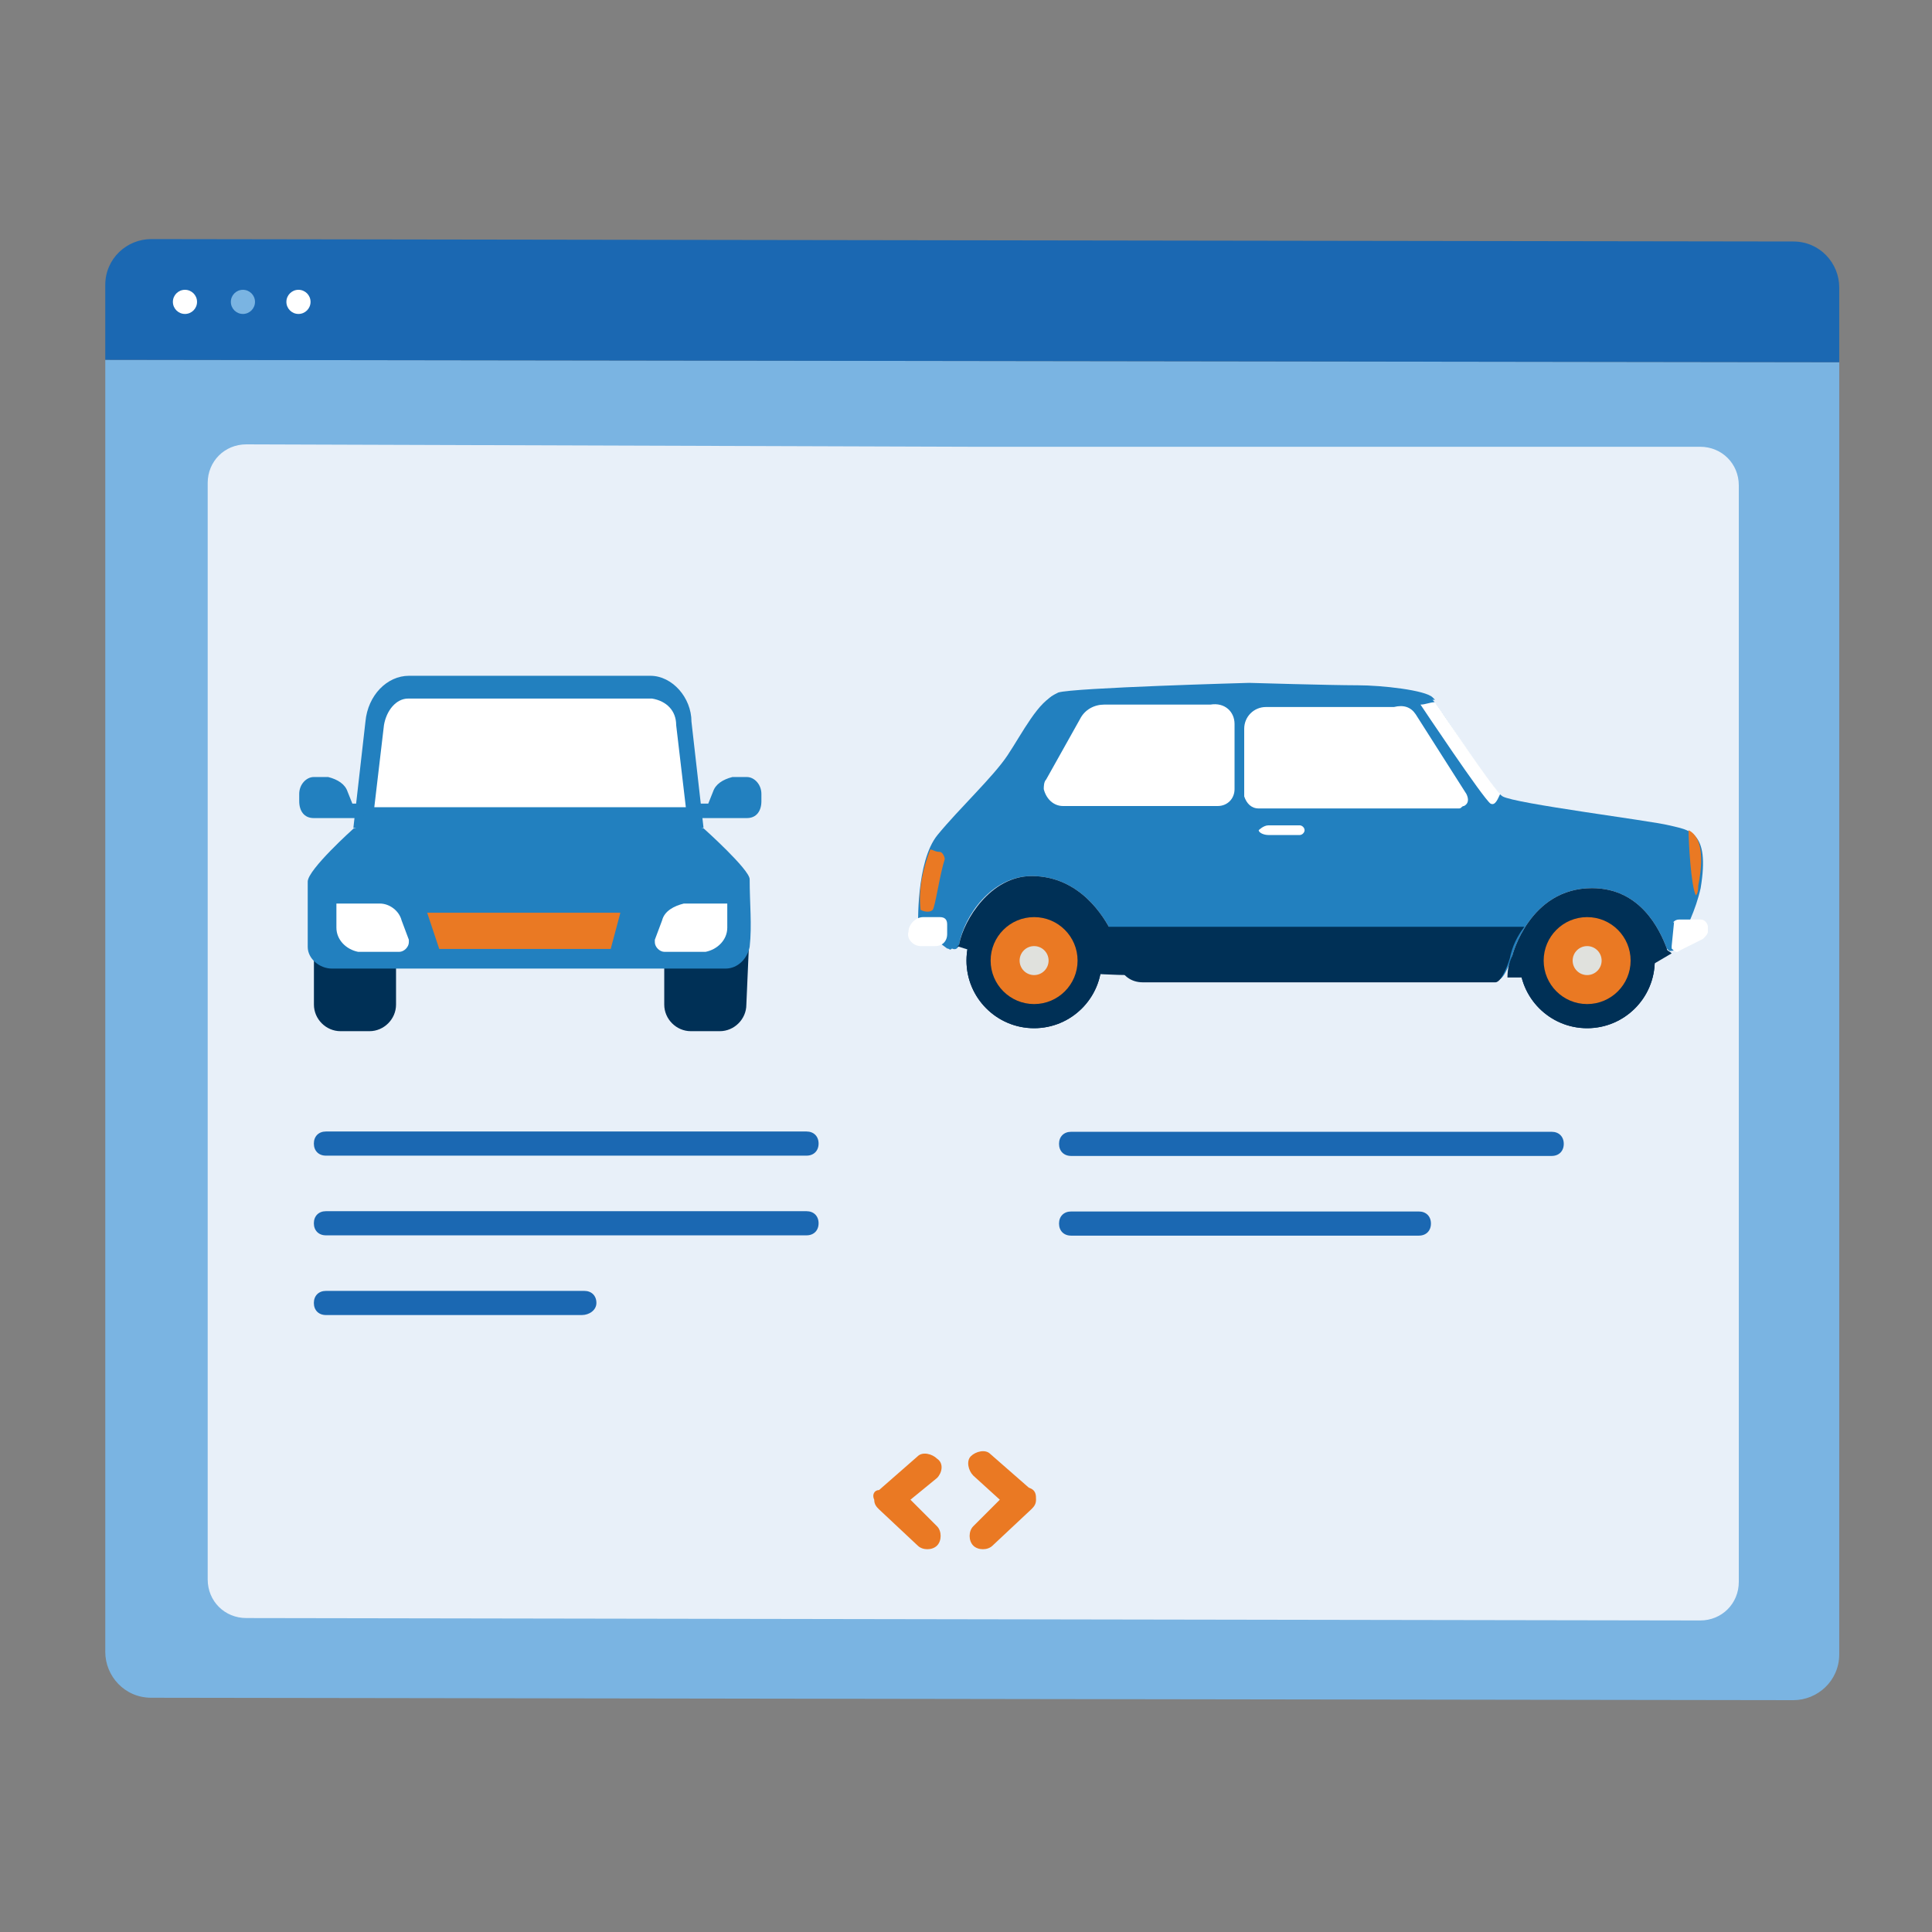
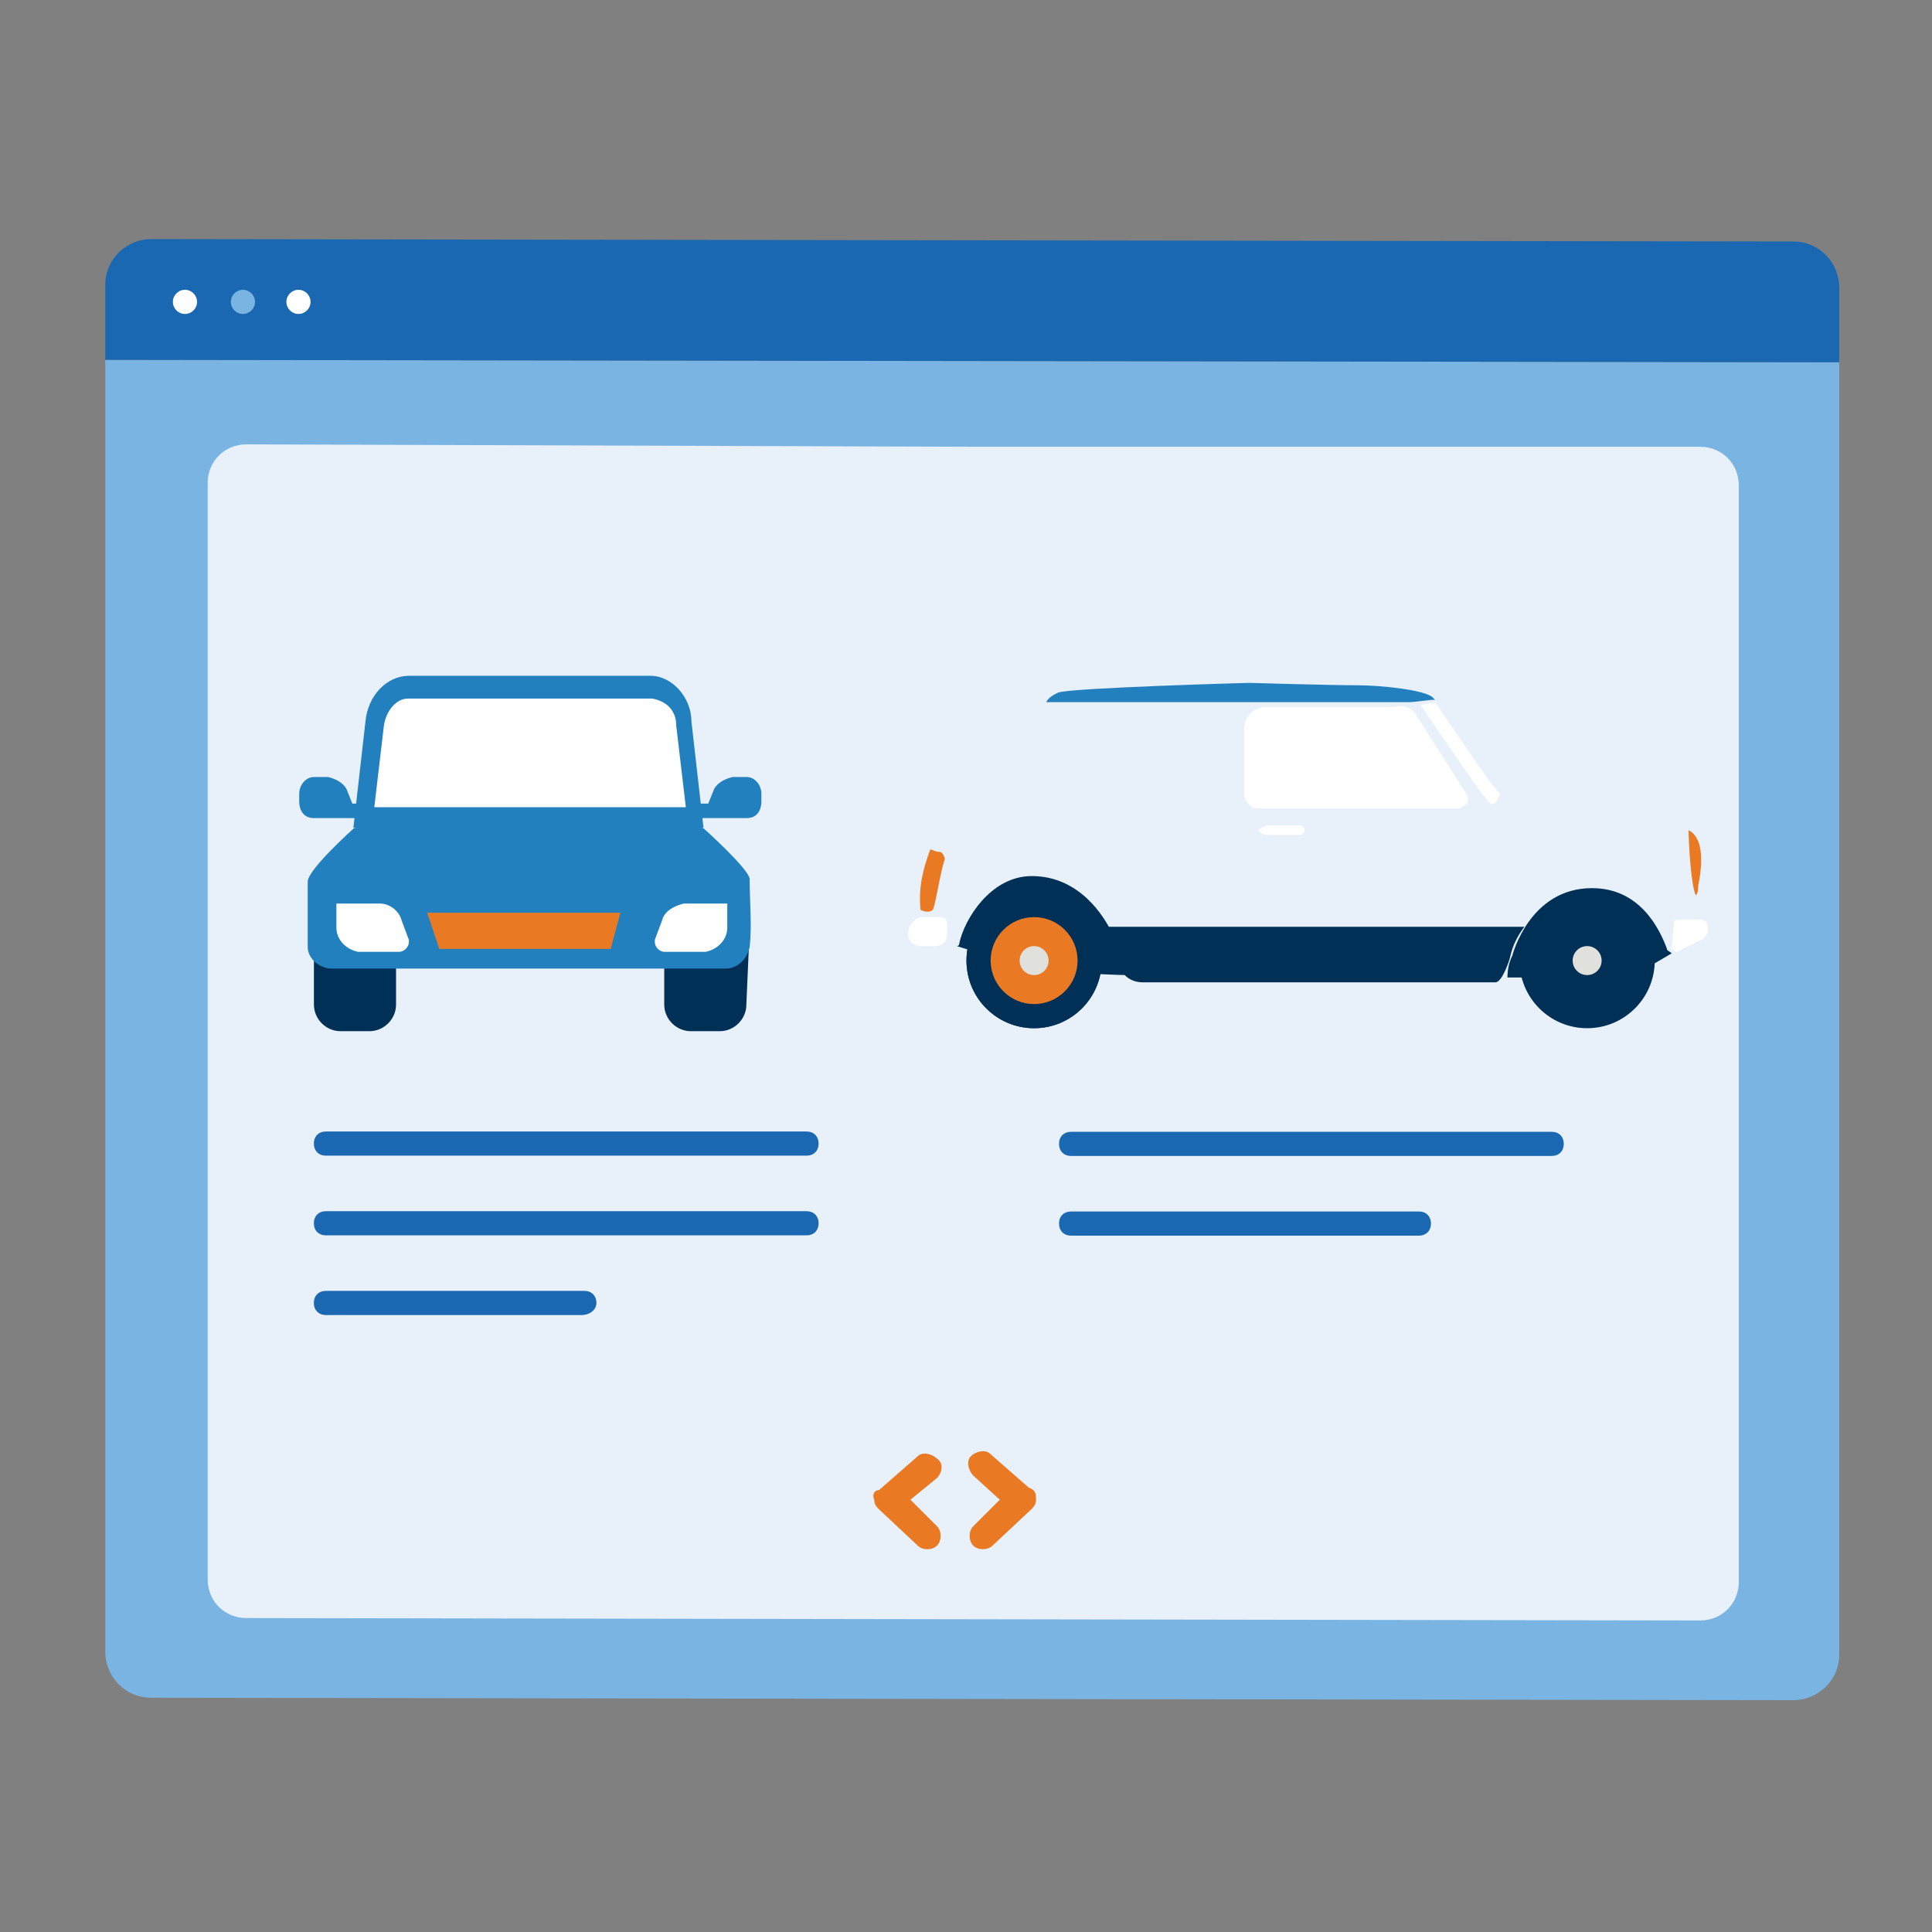
<svg xmlns="http://www.w3.org/2000/svg" version="1.1" id="Layer_1" x="0px" y="0px" viewBox="0 0 80 80" style="enable-background:new 0 0 80 80;" xml:space="preserve">
  <rect x="0" y="0" width="80" height="80" fill="#808080" stroke="none" />
  <style type="text/css">
	.st0{fill:#7AB4E2;}
	.st1{fill:#1B68B2;}
	.st2{fill:#FFFFFF;}
	.st3{fill:#E8F0F9;}
	.st4{fill:#003056;}
	.st5{fill:#2280BF;}
	.st6{fill:#EA7923;}
	.st7{fill:#E0E1DD;}
</style>
  <title>Artboard 1 copy 7</title>
  <g id="Group_5585" transform="translate(-911 -1951.406)">
    <g id="Group_5564" transform="translate(911 1951.406)">
      <g id="Group_5566" transform="translate(80.159)">
        <g id="Group_5565">
          <g id="Path_2560">
            <path class="st0" d="M-75.8,68.4c0,1,0.8,1.9,1.9,1.9l68,0.1c1,0,1.9-0.8,1.9-1.9L-4,15l-71.8-0.1L-75.8,68.4z" />
          </g>
          <g id="Path_2561">
            <path class="st1" d="M-4,13.4v-1.5c0-1-0.8-1.9-1.9-1.9l-68-0.1c-1,0-1.9,0.8-1.9,1.9v3.1L-4,15V13.4L-4,13.4z" />
          </g>
        </g>
        <g id="Ellipse_460">
          <circle class="st2" cx="-72.5" cy="12.5" r="0.5" />
        </g>
        <g id="Ellipse_461">
          <circle class="st0" cx="-70.1" cy="12.5" r="0.5" />
        </g>
        <g id="Ellipse_462">
          <circle class="st2" cx="-67.8" cy="12.5" r="0.5" />
        </g>
      </g>
      <g id="Path_2562">
        <path class="st3" d="M40.3,18.5l30.1,0c0.9,0,1.6,0.7,1.6,1.6v7.6l0,0l0,37.8c0,0.9-0.7,1.6-1.6,1.6l-60.2-0.1     c-0.9,0-1.6-0.7-1.6-1.6l0-45.4c0-0.9,0.7-1.6,1.6-1.6L40.3,18.5" />
      </g>
      <g id="Group_5567" transform="translate(106.496 107.553)">
        <g id="Line_412">
          <path class="st1" d="M-73.1-59.7H-93c-0.3,0-0.5-0.2-0.5-0.5s0.2-0.5,0.5-0.5h19.9c0.3,0,0.5,0.2,0.5,0.5S-72.8-59.7-73.1-59.7z      " />
        </g>
        <g id="Line_413">
          <path class="st1" d="M-73.1-56.4H-93c-0.3,0-0.5-0.2-0.5-0.5s0.2-0.5,0.5-0.5h19.9c0.3,0,0.5,0.2,0.5,0.5S-72.8-56.4-73.1-56.4z      " />
        </g>
        <g id="Line_414">
          <path class="st1" d="M-82.4-53.1H-93c-0.3,0-0.5-0.2-0.5-0.5s0.2-0.5,0.5-0.5h10.7c0.3,0,0.5,0.2,0.5,0.5S-82.1-53.1-82.4-53.1z      " />
        </g>
      </g>
      <g id="Group_5568" transform="translate(195.552 107.465)">
        <g id="Line_415">
          <path class="st1" d="M-131.3-59.6h-19.9c-0.3,0-0.5-0.2-0.5-0.5s0.2-0.5,0.5-0.5h19.9c0.3,0,0.5,0.2,0.5,0.5      S-131-59.6-131.3-59.6z" />
        </g>
        <g id="Line_416">
          <path class="st1" d="M-136.8-56.3h-14.4c-0.3,0-0.5-0.2-0.5-0.5s0.2-0.5,0.5-0.5h14.4c0.3,0,0.5,0.2,0.5,0.5      S-136.5-56.3-136.8-56.3z" />
        </g>
      </g>
      <g id="Group_5579" transform="translate(103.59 51.883)">
        <g id="Group_5569" transform="translate(1.409 32.416)">
          <g id="Path_2563">
            <path class="st4" d="M-88.6-45H-92v2.3c0,0.6,0.5,1.1,1.1,1.1c0,0,0,0,0,0h1.2c0.6,0,1.1-0.5,1.1-1.1c0,0,0,0,0,0L-88.6-45       L-88.6-45z" />
          </g>
        </g>
        <g id="Group_5570" transform="translate(43.515 32.416)">
          <g id="Path_2564">
            <path class="st4" d="M-116.1-45h-3.5v2.3c0,0.6,0.5,1.1,1.1,1.1c0,0,0,0,0,0h1.2c0.6,0,1.1-0.5,1.1-1.1c0,0,0,0,0,0L-116.1-45       L-116.1-45z" />
          </g>
        </g>
        <g id="Group_5571" transform="translate(6.342)">
          <g id="Path_2565">
            <path class="st5" d="M-83-23.9H-93c-0.9,0-1.7,0.8-1.8,1.9l-0.5,4.4h14.5l-0.5-4.4C-81.3-23-82.1-23.9-83-23.9z" />
          </g>
        </g>
        <g id="Group_5572" transform="translate(8.809 2.643)">
          <g id="Path_2566">
            <path class="st2" d="M-96.9-21.1l0.4-3.4c0.1-0.6,0.5-1.1,1-1.1h10.1c0.6,0.1,1,0.5,1,1.1l0.4,3.4H-96.9z" />
          </g>
        </g>
        <g id="Group_5573" transform="translate(0.852 16.824)">
          <g id="Path_2567">
            <path class="st5" d="M-75.3-34.4l-1.2-0.4h-12.1l-1.2,0.4c0,0-1.9,1.7-1.9,2.2c0,0.9,0,1.8,0,2.7c0,0.5,0.5,0.9,1,0.9h16.3       c0.5,0,0.9-0.4,1-0.9c0.1-0.9,0-1.8,0-2.8C-73.4-32.7-75.3-34.4-75.3-34.4z" />
          </g>
        </g>
        <g id="Group_5574" transform="translate(0 11.892)">
          <g id="Path_2568">
            <path class="st5" d="M-88.6-30.5H-89l-0.2-0.5c-0.1-0.3-0.4-0.5-0.8-0.6h-0.6c-0.3,0-0.6,0.3-0.6,0.7c0,0,0,0,0,0v0.3       c0,0.4,0.2,0.7,0.6,0.7h2.1L-88.6-30.5z" />
          </g>
        </g>
        <g id="Group_5575" transform="translate(47.038 11.892)">
          <g id="Path_2569">
            <path class="st5" d="M-121.7-30.5h0.4l0.2-0.5c0.1-0.3,0.4-0.5,0.8-0.6h0.6c0.3,0,0.6,0.3,0.6,0.7c0,0,0,0,0,0v0.3       c0,0.4-0.2,0.7-0.6,0.7h-2.1L-121.7-30.5z" />
          </g>
        </g>
        <g id="Group_5576" transform="translate(14.798 28.011)">
          <g id="Path_2570">
            <path class="st6" d="M-92.7-42.1l-8,0l0.5,1.5l7.1,0L-92.7-42.1z" />
          </g>
        </g>
        <g id="Group_5577" transform="translate(4.14 27.131)">
          <g id="Path_2571">
            <path class="st2" d="M-92-41.6h-1.8v1c0,0.5,0.4,0.9,0.9,1h1.7c0.2,0,0.4-0.2,0.4-0.4c0,0,0-0.1,0-0.1l-0.3-0.8       C-91.2-41.3-91.6-41.6-92-41.6z" />
          </g>
        </g>
        <g id="Group_5578" transform="translate(42.125 27.131)">
          <g id="Path_2572">
            <path class="st2" d="M-117.4-41.6h1.8v1c0,0.5-0.4,0.9-0.9,1h-1.7c-0.2,0-0.4-0.2-0.4-0.4c0,0,0-0.1,0-0.1l0.3-0.8       C-118.2-41.3-117.8-41.5-117.4-41.6z" />
          </g>
        </g>
      </g>
      <g id="Group_5580" transform="translate(175.82 52.676)">
        <g id="Path_2573">
-           <path class="st5" d="M-136.6-13.4l-1.2-0.9c0,0-0.1-2.7,0.8-3.8c0.9-1.1,2.3-2.4,2.9-3.3c0.6-0.9,1.3-2.3,2-2.5      c0.6-0.2,7.9-0.4,7.9-0.4s3.6,0.1,4.6,0.1s2.8,0.2,3.1,0.5c0.3,0.3,2.4,3.7,2.9,4c0.5,0.3,6.1,1,6.9,1.2      c0.8,0.2,1.7,0.2,1.3,2.6c-0.2,0.9-0.6,1.7-1,2.5c-0.1,0.1-0.2,0.1-0.3,0.1c0,0-0.1-0.1-0.1-0.1c-0.3-0.8-1.1-2.5-3.1-2.5      c-2.6,0-3.3,2.8-3.3,2.8s-0.3,1-0.6,1h-14.6c-0.5,0-0.9-0.3-1-0.8c-0.1-0.4-0.2-0.8-0.4-1.2c-0.3-0.6-1.3-2.3-3.3-2.3      c-1.7,0-2.8,1.7-3,2.8c0,0.1-0.1,0.3-0.3,0.2C-136.5-13.3-136.5-13.4-136.6-13.4z" />
-         </g>
+           </g>
        <g id="Path_2574">
          <path class="st4" d="M-112.7-14.3L-112.7-14.3c-0.3,0.4-0.5,0.8-0.6,1.3c0,0-0.3,1-0.6,1h-14.6c-0.5,0-0.9-0.3-1-0.8      c-0.1-0.4-0.2-0.8-0.4-1.2c0-0.1-0.1-0.2-0.2-0.3L-112.7-14.3L-112.7-14.3z" />
        </g>
        <g id="Path_2575">
          <path class="st5" d="M-119.6-24.3c1,0,2.8,0.2,3.1,0.5l0.1,0.1c-0.3,0-0.8,0.1-1.1,0.1h-15c0.1-0.2,0.3-0.3,0.5-0.4      c0.6-0.2,7.9-0.4,7.9-0.4S-120.7-24.3-119.6-24.3z" />
        </g>
        <g id="Path_2576">
          <path class="st4" d="M-136.1-13.6c0.2-1,1.3-2.8,3-2.8c2,0,3,1.7,3.3,2.3c0.1,0.4,0.3,0.8,0.4,1.2c0.1,0.2,0.2,0.4,0.3,0.6      c-0.9,0-3.9-0.2-3.9-0.2l-3.2-1C-136.2-13.5-136.1-13.5-136.1-13.6z" />
        </g>
        <g id="Path_2577">
          <path class="st4" d="M-113.2-13.1c0,0,0.7-2.8,3.3-2.8c2,0,2.8,1.7,3.1,2.5c0,0.1,0.1,0.1,0.2,0.2l0,0l-1.7,1h-5.1      C-113.4-12.6-113.3-12.9-113.2-13.1z" />
        </g>
        <g id="Path_2578">
          <path class="st2" d="M-114.1-19.4c-0.3-0.2-2.9-4.1-2.9-4.1c0.2,0,0.4-0.1,0.6-0.1c0.5,0.7,2.2,3.3,2.7,3.8      C-113.8-19.6-113.9-19.3-114.1-19.4z" />
        </g>
        <g id="Path_2579">
          <path class="st2" d="M-117.2-23.1l2.1,3.3c0.1,0.2,0.1,0.4-0.1,0.5c-0.1,0-0.1,0.1-0.2,0.1h-8.3c-0.3,0-0.5-0.2-0.6-0.5      c0,0,0,0,0,0v-2.8c0-0.5,0.4-0.9,0.9-0.9c0,0,0,0,0,0h5.3C-117.7-23.5-117.4-23.4-117.2-23.1z" />
        </g>
        <g id="Path_2580">
-           <path class="st2" d="M-124.7-22.7v2.7c0,0.4-0.3,0.7-0.7,0.7c0,0,0,0,0,0h-6.4c-0.4,0-0.7-0.3-0.8-0.7c0-0.1,0-0.3,0.1-0.4      l1.4-2.5c0.2-0.4,0.6-0.6,1-0.6h4.4C-125.1-23.6-124.7-23.2-124.7-22.7z" />
-         </g>
+           </g>
        <g id="Path_2581">
          <path class="st6" d="M-105.6-15.6c-0.2-0.4-0.3-2.2-0.3-2.7c0.4,0.2,0.7,0.8,0.4,2.3C-105.5-15.9-105.5-15.7-105.6-15.6z" />
        </g>
        <g id="Path_2582">
          <path class="st6" d="M-137.3-17.5c0.1,0,0.2,0.1,0.4,0.1c0.1,0,0.2,0.2,0.2,0.3c0,0,0,0,0,0c-0.2,0.6-0.4,2-0.5,2.1      c-0.1,0.1-0.3,0.1-0.5,0C-137.8-15.9-137.6-16.7-137.3-17.5z" />
        </g>
        <g id="Path_2583">
          <path class="st2" d="M-137.7-13.5h0.6c0.3,0,0.5-0.2,0.5-0.5v-0.4c0-0.2-0.1-0.3-0.3-0.3c0,0,0,0,0,0h-0.7      c-0.3,0-0.6,0.3-0.6,0.6l0,0C-138.3-13.8-138-13.5-137.7-13.5z" />
        </g>
        <g id="Ellipse_463">
          <ellipse class="st4" cx="-133" cy="-12.9" rx="2.8" ry="2.8" />
        </g>
        <g id="Ellipse_464">
          <ellipse class="st4" cx="-133" cy="-12.9" rx="2.8" ry="2.8" />
        </g>
        <g id="Ellipse_465">
          <ellipse class="st6" cx="-133" cy="-12.9" rx="1.8" ry="1.8" />
        </g>
        <g id="Ellipse_466">
          <circle class="st7" cx="-133" cy="-12.9" r="0.6" />
        </g>
        <g id="Ellipse_467">
-           <ellipse class="st4" cx="-110.1" cy="-12.9" rx="2.8" ry="2.8" />
-         </g>
+           </g>
        <g id="Ellipse_468">
          <ellipse class="st4" cx="-110.1" cy="-12.9" rx="2.8" ry="2.8" />
        </g>
        <g id="Ellipse_469">
-           <ellipse class="st6" cx="-110.1" cy="-12.9" rx="1.8" ry="1.8" />
-         </g>
+           </g>
        <g id="Ellipse_470">
          <circle class="st7" cx="-110.1" cy="-12.9" r="0.6" />
        </g>
        <g id="Path_2584">
          <path class="st2" d="M-106.3-14.6h0.9c0.2,0,0.3,0.2,0.3,0.3v0.2c0,0.1-0.1,0.2-0.2,0.3l-1,0.5c-0.1,0.1-0.2,0-0.3-0.1      c0,0,0-0.1,0-0.1l0.1-1C-106.6-14.4-106.5-14.6-106.3-14.6C-106.4-14.6-106.3-14.6-106.3-14.6z" />
        </g>
        <g id="Path_2585">
          <path class="st2" d="M-123.3-18.5h1.3c0.1,0,0.2,0.1,0.2,0.2c0,0.1-0.1,0.2-0.2,0.2h-1.3c-0.2,0-0.4-0.1-0.4-0.2      C-123.7-18.3-123.5-18.5-123.3-18.5z" />
        </g>
      </g>
      <g id="Path_2592">
        <path class="st6" d="M42.9,62.1c0,0.2-0.1,0.3-0.2,0.4L41.1,64c-0.2,0.2-0.6,0.2-0.8,0s-0.2-0.6,0-0.8c0,0,0,0,0,0l1.1-1.1     l-1.1-1c-0.2-0.2-0.3-0.6-0.1-0.8c0.2-0.2,0.6-0.3,0.8-0.1c0,0,0,0,0,0l1.6,1.4C42.9,61.7,42.9,61.9,42.9,62.1L42.9,62.1z" />
      </g>
      <g id="Path_2593">
        <path class="st6" d="M36.2,62.1c0,0.2,0.1,0.3,0.2,0.4L38,64c0.2,0.2,0.6,0.2,0.8,0s0.2-0.6,0-0.8c0,0,0,0,0,0l-1.1-1.1l1.1-0.9     c0.2-0.2,0.3-0.6,0-0.8c-0.2-0.2-0.6-0.3-0.8-0.1l-1.6,1.4C36.2,61.7,36.1,61.9,36.2,62.1L36.2,62.1z" />
      </g>
    </g>
  </g>
</svg>